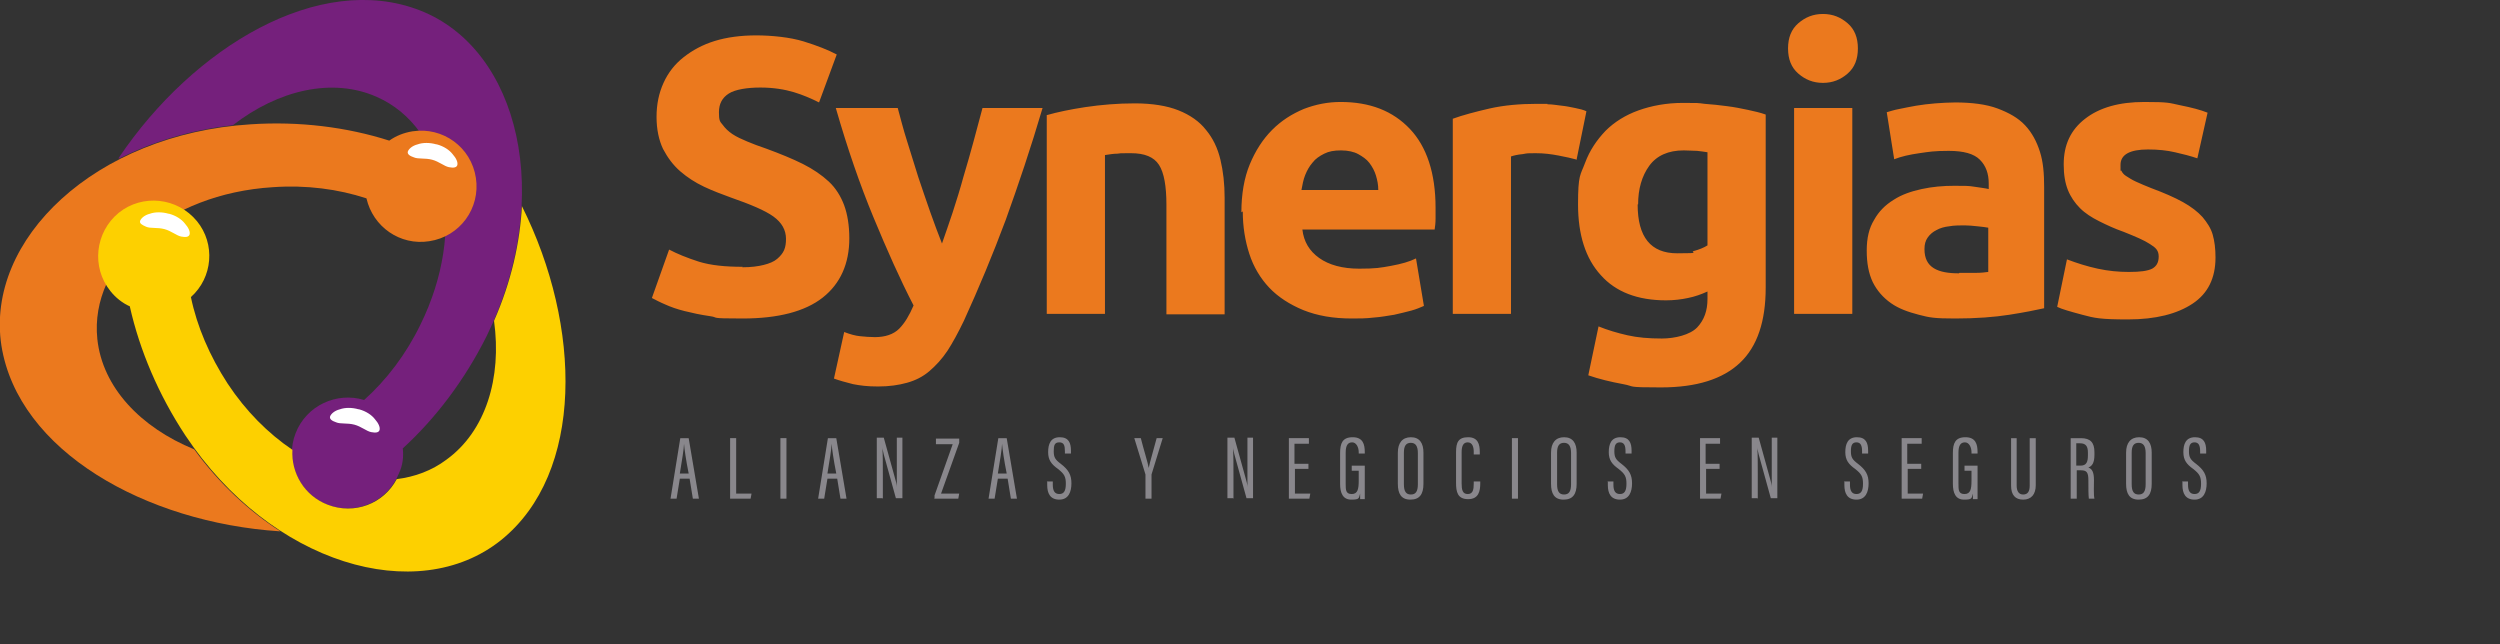
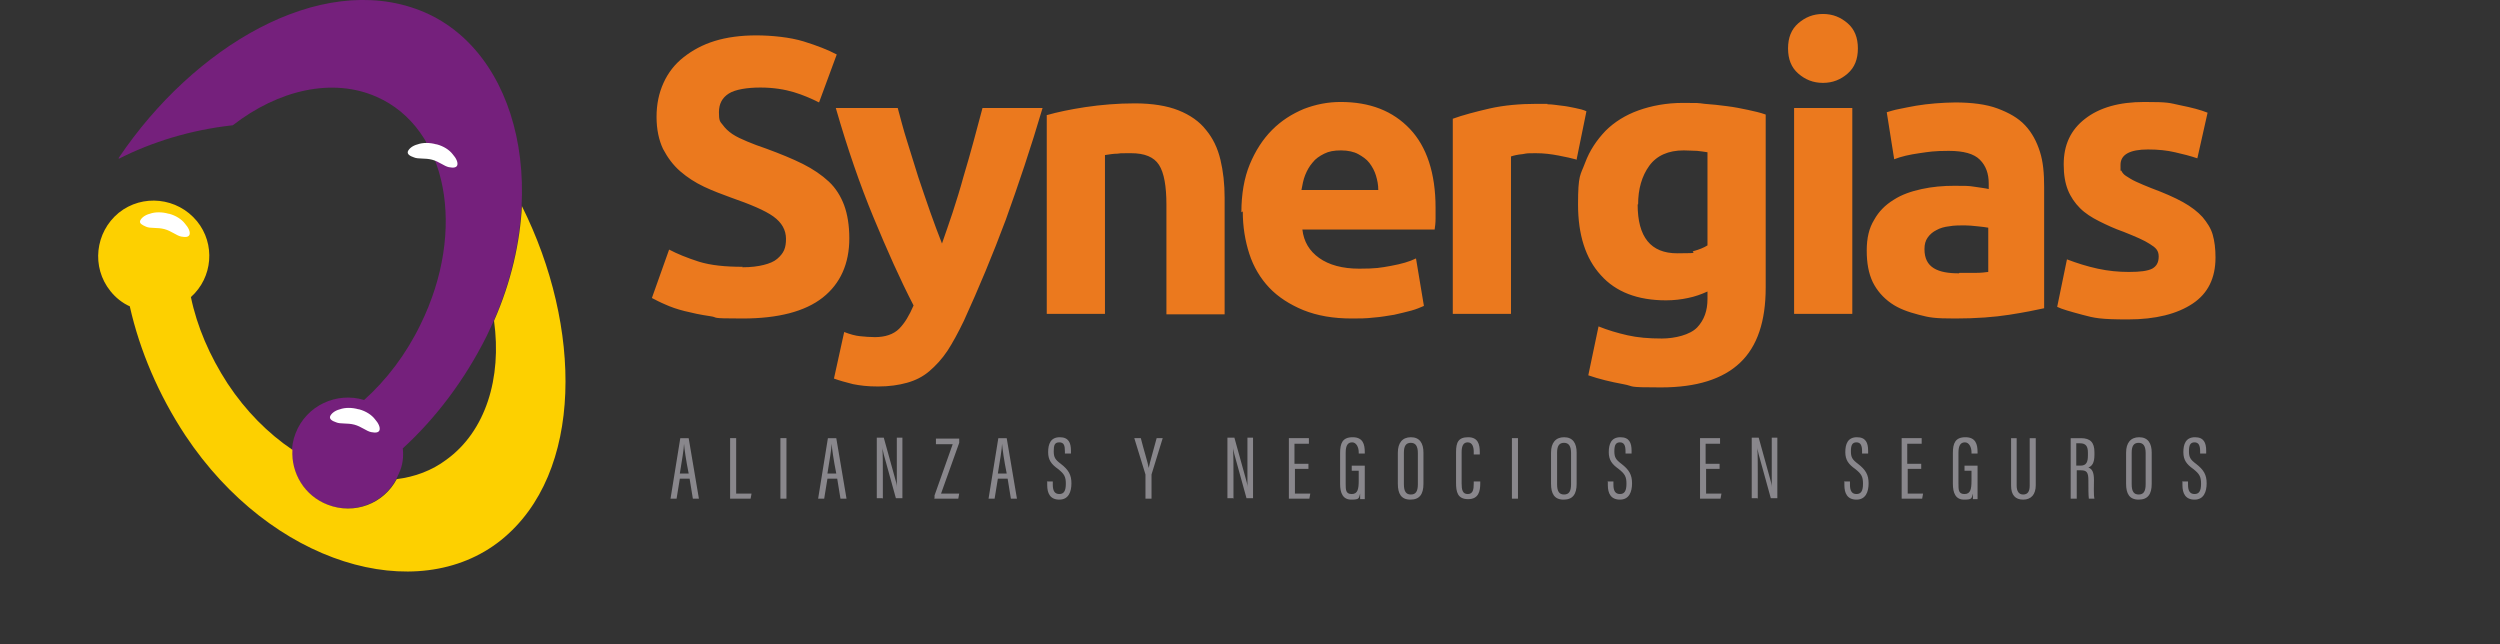
<svg xmlns="http://www.w3.org/2000/svg" id="Layer_2" version="1.1" viewBox="0 0 536.9 138.4">
  <rect x="0" y="0" width="536.9" height="138.4" fill="#333333" stroke="none" />
  <defs>
    <style>
      .st0 {
        fill: #75207c;
      }

      .st0, .st1, .st2, .st3 {
        fill-rule: evenodd;
      }

      .st4 {
        fill: #89878c;
      }

      .st1 {
        fill: #fff;
      }

      .st2 {
        fill: #fdd000;
      }

      .st3, .st5 {
        fill: #eb791e;
      }
    </style>
  </defs>
  <g id="Capa_1">
    <path class="st5" d="M159.4,57.4c1.9,0,3.4-.2,4.6-.5s2.2-.7,2.9-1.3,1.2-1.2,1.5-1.9.4-1.5.4-2.4c0-1.9-.9-3.5-2.7-4.8-1.8-1.3-4.9-2.6-9.2-4.1-1.9-.7-3.8-1.4-5.7-2.3s-3.6-2-5.1-3.3c-1.5-1.3-2.7-2.9-3.7-4.8-.9-1.9-1.4-4.2-1.4-6.9s.5-5.1,1.5-7.3,2.4-4,4.3-5.5,4.1-2.7,6.7-3.5c2.6-.8,5.6-1.2,8.9-1.2s7.3.4,10.2,1.3,5.2,1.8,7.1,2.8l-3.8,10.3c-1.6-.8-3.4-1.6-5.4-2.2-2-.6-4.4-1-7.2-1s-5.4.4-6.8,1.3-2.1,2.2-2.1,4,.2,2,.8,2.7c.5.7,1.2,1.4,2.1,2,.9.6,2,1.1,3.2,1.6s2.5,1,4,1.5c3,1.1,5.7,2.2,7.9,3.3,2.2,1.1,4.1,2.4,5.6,3.8s2.6,3.2,3.3,5.1,1.1,4.3,1.1,7.1c0,5.4-1.9,9.7-5.7,12.7-3.8,3-9.6,4.5-17.2,4.5s-4.9-.2-7-.5-3.9-.7-5.5-1.1-3-.9-4.1-1.4c-1.2-.5-2.1-1-2.9-1.4l3.7-10.4c1.7.9,3.9,1.8,6.4,2.6,2.6.8,5.7,1.1,9.4,1.1h0ZM223.9,23.2c-2.5,8.5-5.2,16.5-7.9,24-2.8,7.5-5.8,14.7-9,21.7-1.2,2.5-2.4,4.7-3.5,6.4-1.2,1.8-2.5,3.2-3.9,4.4s-3,2-4.8,2.5c-1.8.5-3.8.8-6.2.8s-3.8-.2-5.4-.5c-1.6-.4-3-.8-4.1-1.2l2.2-10c1.3.5,2.4.8,3.4.9s2.1.2,3.2.2c2.2,0,4-.6,5.2-1.8s2.2-2.9,3.1-5c-2.9-5.6-5.7-11.9-8.6-18.9-2.9-7-5.6-14.8-8.1-23.5h13.3c.6,2.2,1.2,4.6,2,7.1.8,2.6,1.6,5.1,2.4,7.7.9,2.6,1.7,5.1,2.6,7.6.9,2.5,1.7,4.7,2.5,6.7.7-2,1.5-4.3,2.3-6.7.8-2.5,1.6-5,2.3-7.6.8-2.6,1.5-5.2,2.2-7.7.7-2.6,1.3-4.9,1.9-7.1h13ZM224.9,24.7c2.1-.6,4.9-1.2,8.2-1.7,3.4-.5,6.9-.8,10.6-.8s6.9.5,9.4,1.5,4.5,2.4,5.9,4.2c1.5,1.8,2.5,3.9,3.1,6.4.6,2.5.9,5.2.9,8.2v25h-12.5v-23.5c0-4-.5-6.9-1.6-8.6-1.1-1.7-3.1-2.5-6-2.5s-1.9,0-2.9.1c-1,0-1.9.2-2.7.3v34.1h-12.5V24.7h0ZM266.6,45.6c0-3.9.6-7.4,1.8-10.3,1.2-2.9,2.8-5.4,4.8-7.4,2-2,4.2-3.4,6.8-4.5,2.6-1,5.2-1.5,7.9-1.5,6.3,0,11.2,1.9,14.9,5.8,3.6,3.8,5.5,9.5,5.5,16.9s0,1.5,0,2.4-.1,1.6-.2,2.3h-28.4c.3,2.6,1.5,4.6,3.6,6.1,2.1,1.5,5,2.3,8.6,2.3s4.6-.2,6.8-.6c2.2-.4,4-.9,5.4-1.6l1.7,10.2c-.7.3-1.6.7-2.7,1s-2.4.6-3.7.9c-1.4.2-2.8.5-4.4.6-1.6.2-3.1.2-4.7.2-4,0-7.4-.6-10.4-1.8-2.9-1.2-5.4-2.8-7.3-4.8-1.9-2-3.4-4.5-4.3-7.3-.9-2.8-1.4-5.8-1.4-9.1h0ZM296,40.8c0-1.1-.2-2.1-.5-3.1s-.8-1.9-1.4-2.7c-.6-.8-1.5-1.4-2.4-1.9s-2.2-.8-3.7-.8-2.6.2-3.6.7c-1,.5-1.9,1.1-2.5,1.9-.7.8-1.2,1.7-1.6,2.7s-.6,2.1-.8,3.2h16.6,0ZM338.7,34.3c-1.1-.3-2.4-.6-4-.9s-3.1-.5-4.9-.5-1.7,0-2.8.2c-1.1.1-1.9.3-2.5.5v33.8h-12.5V25.5c2.2-.8,4.9-1.5,7.9-2.2,3.1-.7,6.5-1,10.2-1s1.5,0,2.4.1c.9,0,1.9.2,2.9.3s1.9.3,2.9.5,1.8.4,2.4.7l-2.1,10.3h0ZM351.7,43.9c0,7,2.8,10.5,8.5,10.5s2.5-.2,3.6-.5c1.1-.3,2.1-.7,2.9-1.2v-20c-.6-.1-1.3-.2-2.2-.3-.8,0-1.8-.1-2.9-.1-3.3,0-5.8,1.1-7.4,3.3s-2.4,5-2.4,8.3h0ZM379.2,61.8c0,7.2-1.8,12.6-5.5,16.1-3.7,3.5-9.3,5.3-17,5.3s-5.4-.2-8.1-.7c-2.7-.5-5.2-1.1-7.5-1.9l2.2-10.5c2,.8,4,1.4,6.2,1.9,2.2.5,4.6.7,7.4.7s6.1-.8,7.6-2.4c1.5-1.6,2.2-3.6,2.2-6.1v-1.6c-1.3.6-2.7,1.1-4.2,1.4-1.4.3-3,.5-4.7.5-6.1,0-10.8-1.8-14-5.4-3.3-3.6-4.9-8.7-4.9-15.2s.5-6.2,1.5-8.9c1-2.7,2.5-4.9,4.4-6.9,1.9-1.9,4.3-3.4,7.1-4.4s6-1.6,9.5-1.6,3.1,0,4.7.2c1.6.1,3.2.3,4.8.5,1.6.2,3.1.5,4.5.8,1.4.3,2.7.6,3.8,1v37.2h0ZM397.8,67.4h-12.5V23.2h12.5v44.2h0ZM399,10.4c0,2.3-.7,4.1-2.2,5.4-1.5,1.3-3.2,2-5.3,2s-3.8-.7-5.3-2c-1.5-1.3-2.2-3.1-2.2-5.4s.7-4.1,2.2-5.4c1.5-1.3,3.2-2,5.3-2s3.8.7,5.3,2c1.5,1.3,2.2,3.1,2.2,5.4h0ZM420.8,58.6c1.2,0,2.4,0,3.5,0s2-.1,2.7-.2v-9.5c-.5-.1-1.3-.2-2.3-.3-1-.1-1.9-.2-2.8-.2s-2.3,0-3.3.2c-1,.1-2,.4-2.7.8-.8.4-1.4.9-1.9,1.6s-.7,1.5-.7,2.5c0,2,.7,3.3,2,4.1,1.3.8,3.1,1.1,5.4,1.1h0ZM419.8,22c3.7,0,6.8.4,9.2,1.3s4.4,2,5.9,3.6c1.5,1.6,2.5,3.5,3.2,5.7s.9,4.7.9,7.5v26.1c-1.8.4-4.3.9-7.5,1.4s-7.1.8-11.6.8-5.5-.2-7.8-.8-4.3-1.3-6-2.5-3-2.7-3.9-4.5c-.9-1.9-1.3-4.1-1.3-6.8s.5-4.8,1.6-6.6c1-1.8,2.4-3.2,4.2-4.3,1.7-1.1,3.7-1.8,6-2.3s4.6-.7,7-.7,3.1,0,4.3.2,2.3.3,3.1.5v-1.2c0-2.1-.6-3.8-1.9-5.1-1.3-1.3-3.5-1.9-6.7-1.9s-4.2.2-6.3.5c-2.1.3-3.9.7-5.4,1.3l-1.6-10.1c.7-.2,1.6-.5,2.7-.7,1.1-.2,2.3-.5,3.6-.7s2.7-.4,4.1-.5c1.4-.1,2.9-.2,4.3-.2h0ZM457.3,58.4c2.3,0,3.9-.2,4.9-.7.9-.5,1.4-1.3,1.4-2.6s-.6-1.9-1.9-2.7c-1.2-.8-3.1-1.6-5.6-2.6-2-.7-3.7-1.5-5.3-2.3-1.6-.8-3-1.7-4.1-2.8-1.1-1.1-2-2.4-2.6-3.9s-.9-3.3-.9-5.5c0-4.2,1.5-7.4,4.6-9.8,3.1-2.4,7.3-3.6,12.7-3.6s5.3.2,7.7.7c2.5.5,4.4,1,5.9,1.6l-2.2,9.8c-1.5-.5-3-.9-4.8-1.3-1.7-.4-3.6-.6-5.8-.6-3.9,0-5.9,1.1-5.9,3.3s0,.9.2,1.3c.2.4.5.8,1,1.1s1.2.8,2.1,1.2c.9.4,2,.9,3.3,1.4,2.7,1,5,2,6.8,3,1.8,1,3.2,2.1,4.2,3.2,1,1.2,1.8,2.4,2.2,3.8.4,1.4.6,3,.6,4.9,0,4.4-1.6,7.7-4.9,9.9-3.3,2.2-7.9,3.4-13.9,3.4s-7.2-.3-9.8-1-4.4-1.2-5.4-1.7l2.1-10.2c2.1.8,4.3,1.5,6.6,2s4.5.7,6.6.7h0Z" />
    <g>
      <path class="st0" d="M86.5,96.3c.2,1.8,0,3.6-.8,5.3-2.4,6.1-9.3,9.2-15.4,6.8-6.1-2.4-9.2-9.3-6.8-15.4,2.3-5.9,8.8-8.9,14.7-7.1,4.8-4.3,9-9.8,12.1-16.2,10-20.3,5.8-42.2-9.4-48.9-9.5-4.2-21.1-1.5-30.9,6.1h0c-9.1,1-17.4,3.6-24.5,7.2v-.2C41.6,10,68.6-6.1,90.1,2.2c21.5,8.3,29.1,40.2,14.4,70-4.7,9.4-10.9,17.6-18,24.1h0Z" />
-       <path class="st3" d="M83.6,30.2c1.4-1,3.1-1.7,5-2,6.5-1,12.6,3.4,13.6,10,1,6.5-3.4,12.6-10,13.6-6.3,1-12.1-3.1-13.5-9.2-6.1-2-12.9-2.9-20.1-2.4-22.6,1.4-39.4,16-37.7,32.6,1.1,10.4,9.3,19,20.8,23.7h0c5.4,7.4,11.8,13.3,18.5,17.6,0,0-.2,0-.2,0C31.3,112.2,3.9,96.9.3,74.2-3.2,51.4,20.5,28.8,53.8,26.7c10.5-.7,20.7.6,29.8,3.5h0Z" />
      <path class="st2" d="M27.9,65.8c-1.6-.7-3.1-1.9-4.2-3.3-4.1-5.1-3.3-12.6,1.8-16.8,5.1-4.1,12.6-3.3,16.8,1.8,4,4.9,3.4,12.1-1.3,16.3,1.3,6.3,4,12.6,7.9,18.6,3.9,5.9,8.7,10.7,13.9,14.2-.3,5,2.6,9.9,7.6,11.8,5.7,2.2,12-.2,14.8-5.5,3.9-.5,7.5-1.8,10.7-4.2,8.4-6.1,11.9-17.5,10.2-29.8h0c3.7-8.4,5.6-16.9,6-24.8v.2c12.9,25.8,13.4,57.3-4.5,71.7-18,14.4-49.4,5.2-67.8-22.5-5.8-8.8-9.8-18.3-11.9-27.6h0Z" />
      <path class="st1" d="M93.8,31c1.5.4,2.7,1.2,3.4,2.1.8.9,1.2,1.8,1,2.4-.2.5-.8.6-1.8.4-1-.2-2.1-1.2-3.6-1.6-1.5-.4-3-.1-3.9-.5-.9-.3-1.5-.7-1.3-1.3.2-.5.9-1.2,2.1-1.5,1.1-.4,2.6-.4,4,0h0Z" />
      <path class="st1" d="M36.3,45.9c1.5.4,2.7,1.2,3.4,2.1.8.9,1.2,1.8,1,2.4-.2.5-.8.6-1.8.4-1-.2-2.1-1.2-3.6-1.6-1.5-.4-3-.1-3.9-.5s-1.5-.7-1.3-1.3c.2-.5.9-1.2,2.1-1.5,1.1-.4,2.6-.4,4,0h0Z" />
      <path class="st1" d="M77.1,87.9c1.5.4,2.7,1.2,3.4,2.1.8.9,1.2,1.8,1,2.4-.2.5-.8.6-1.8.4-1-.2-2.1-1.2-3.6-1.6-1.5-.4-3-.1-3.9-.5-.9-.3-1.5-.7-1.3-1.3.2-.5.9-1.2,2.1-1.5,1.1-.4,2.6-.4,4,0h0Z" />
    </g>
    <path class="st4" d="M148.1,102.8l.7,4.3h1.3l-2.2-13h-1.8l-2.1,13h1.3l.7-4.3h2.2ZM146,101.7c.4-2.5.9-5.4.9-6.4h0c.1,1.2.4,3.4,1,6.4h-1.9ZM156.8,107.1h4.4l.2-1.1h-3.3v-11.9h-1.3v13h0ZM167.6,94.1v13h1.3v-13h-1.3ZM179.8,102.8l.7,4.3h1.3l-2.2-13h-1.8l-2.1,13h1.3l.7-4.3h2.2ZM177.7,101.7c.4-2.5.9-5.4.9-6.4h0c.1,1.2.4,3.4,1,6.4h-1.9ZM189.6,107.1v-4.9c0-2.4,0-4.5-.1-6.1h0c0,.4.2.9.3,1.5l2.6,9.4h1.4v-13h-1.2v4.9c0,2.1,0,4,0,5.7h0c0-.5-.2-1.3-.5-2.3l-2.3-8.3h-1.5v13h1.2,0ZM200.6,107.1h5.2l.2-1.1h-3.9l3.9-10.9v-.9h-5v1.2h3.6l-3.9,11v.8h0ZM216.4,102.8l.7,4.3h1.3l-2.2-13h-1.8l-2.1,13h1.3l.7-4.3h2.2ZM214.3,101.7c.4-2.5.9-5.4.9-6.4h0c.1,1.2.4,3.4,1,6.4h-1.9ZM224.9,103.5v.7c0,1.7.6,3.1,2.6,3.1s2.6-1.7,2.6-3.5-.6-2.9-2.3-4.2c-1.2-.9-1.5-1.4-1.5-2.7s.2-1.9,1.2-1.9,1.2.7,1.2,1.9v.5h1.3v-.6c0-1.7-.5-2.9-2.4-2.9-2,0-2.5,1.5-2.5,3.2s.7,2.6,2.1,3.6c1.4,1.1,1.7,1.7,1.7,3.2s-.4,2.2-1.4,2.2-1.4-.7-1.4-2v-.7h-1.3,0ZM247.3,107.1v-4.8c0-.2,0-.3,0-.4l2.4-7.8h-1.3c-.6,2.3-1.5,5.3-1.7,6.4h0c-.2-1.2-1.1-4-1.7-6.4h-1.4l2.4,7.8c0,0,0,.2,0,.3v4.9h1.3,0ZM264.9,107.1v-4.9c0-2.4,0-4.5-.1-6.1h0c0,.4.2.9.3,1.5l2.6,9.4h1.4v-13h-1.2v4.9c0,2.1,0,4,0,5.7h0c0-.5-.2-1.3-.5-2.3l-2.3-8.3h-1.5v13h1.2,0ZM280.9,99.6h-2.9v-4.3h3.1v-1.2h-4.3v13h4.4l.2-1.1h-3.3v-5.3h2.9v-1.1h0ZM293.1,100h-2.8v1.1h1.5v2.1c0,1.8-.2,2.9-1.5,2.9s-1.3-.9-1.3-2.2v-6.7c0-1.6.5-2.2,1.4-2.2s1.4,1.1,1.4,2.1v.3h1.3v-.3c0-1.7-.4-3.2-2.6-3.2s-2.7,1.3-2.7,3.4v6.6c0,2,.6,3.4,2.4,3.4s1.6-.3,1.9-1.3c0,.3,0,1,0,1.2h1v-7.1h0ZM303,93.9c-1.8,0-2.8,1.2-2.8,3.3v6.7c0,2.1.7,3.4,2.7,3.4s2.8-1.2,2.8-3.4v-6.7c0-2-.8-3.3-2.7-3.3h0ZM303,95.1c1,0,1.5.7,1.5,2.2v6.7c0,1.6-.5,2.2-1.5,2.2s-1.5-.6-1.5-2.2v-6.8c0-1.5.5-2.1,1.5-2.1h0ZM316.5,103.4v.5c0,1.3-.2,2.2-1.3,2.2s-1.3-.9-1.3-2.3v-6.7c0-1.2.3-2.1,1.3-2.1s1.3,1,1.3,2v.6h1.3v-.5c0-1.7-.4-3.2-2.5-3.2s-2.6,1.1-2.6,3.2v6.6c0,1.9.3,3.5,2.6,3.5s2.6-1.8,2.6-3.4v-.4s-1.3,0-1.3,0ZM324.7,94.1v13h1.3v-13h-1.3ZM335.9,93.9c-1.8,0-2.8,1.2-2.8,3.3v6.7c0,2.1.7,3.4,2.7,3.4s2.8-1.2,2.8-3.4v-6.7c0-2-.8-3.3-2.7-3.3h0ZM335.9,95.1c1,0,1.5.7,1.5,2.2v6.7c0,1.6-.5,2.2-1.5,2.2s-1.5-.6-1.5-2.2v-6.8c0-1.5.5-2.1,1.5-2.1h0ZM345.3,103.5v.7c0,1.7.6,3.1,2.6,3.1s2.6-1.7,2.6-3.5-.6-2.9-2.3-4.2c-1.2-.9-1.5-1.4-1.5-2.7s.3-1.9,1.2-1.9,1.2.7,1.2,1.9v.5h1.3v-.6c0-1.7-.5-2.9-2.4-2.9-2,0-2.5,1.5-2.5,3.2s.7,2.6,2.1,3.6c1.4,1.1,1.7,1.7,1.7,3.2s-.4,2.2-1.4,2.2-1.4-.7-1.4-2v-.7h-1.3,0ZM369.2,99.6h-2.9v-4.3h3.1v-1.2h-4.3v13h4.4l.2-1.1h-3.3v-5.3h2.9v-1.1h0ZM377.5,107.1v-4.9c0-2.4,0-4.5-.1-6.1h0c0,.4.2.9.3,1.5l2.6,9.4h1.4v-13h-1.2v4.9c0,2.1,0,4,0,5.7h0c0-.5-.2-1.3-.5-2.3l-2.3-8.3h-1.5v13h1.2,0ZM396.1,103.5v.7c0,1.7.6,3.1,2.6,3.1s2.6-1.7,2.6-3.5-.6-2.9-2.3-4.2c-1.2-.9-1.5-1.4-1.5-2.7s.3-1.9,1.2-1.9,1.2.7,1.2,1.9v.5h1.3v-.6c0-1.7-.5-2.9-2.4-2.9-2,0-2.5,1.5-2.5,3.2s.7,2.6,2.1,3.6c1.4,1.1,1.7,1.7,1.7,3.2s-.4,2.2-1.4,2.2-1.4-.7-1.4-2v-.7h-1.3,0ZM412.5,99.6h-2.9v-4.3h3.1v-1.2h-4.3v13h4.4l.2-1.1h-3.3v-5.3h2.9v-1.1h0ZM424.7,100h-2.8v1.1h1.5v2.1c0,1.8-.2,2.9-1.5,2.9s-1.3-.9-1.3-2.2v-6.7c0-1.6.5-2.2,1.4-2.2s1.4,1.1,1.4,2.1v.3h1.3v-.3c0-1.7-.4-3.2-2.6-3.2s-2.7,1.3-2.7,3.4v6.6c0,2,.6,3.4,2.4,3.4s1.6-.3,1.9-1.3c0,.3,0,1,0,1.2h1v-7.1h0ZM431.9,94.1v10.2c0,2,.9,3,2.6,3s2.7-1.1,2.7-3.1v-10.1h-1.3v10.2c0,1.2-.4,1.9-1.4,1.9s-1.4-.8-1.4-1.9v-10.2h-1.3,0ZM444.7,107.1h1.3v-6.1h.9c1.3,0,1.6.5,1.6,2.2s0,3.1.1,3.9h1.2c-.2-.8-.1-2.9-.1-4,0-1.7-.4-2.4-1.2-2.7.8-.3,1.3-1,1.3-2.7v-.6c0-2.1-.9-3-2.9-3h-2.2v13h0ZM445.9,95.2h.8c1.3,0,1.7.7,1.7,2v.6c0,1.4-.3,2.2-1.6,2.2h-.9v-4.7h0ZM459.4,93.9c-1.8,0-2.8,1.2-2.8,3.3v6.7c0,2.1.7,3.4,2.7,3.4s2.8-1.2,2.8-3.4v-6.7c0-2-.8-3.3-2.7-3.3h0ZM459.3,95.1c1,0,1.5.7,1.5,2.2v6.7c0,1.6-.5,2.2-1.5,2.2s-1.5-.6-1.5-2.2v-6.8c0-1.5.5-2.1,1.5-2.1h0ZM468.7,103.5v.7c0,1.7.6,3.1,2.6,3.1s2.6-1.7,2.6-3.5-.6-2.9-2.3-4.2c-1.2-.9-1.5-1.4-1.5-2.7s.3-1.9,1.2-1.9,1.2.7,1.2,1.9v.5h1.3v-.6c0-1.7-.5-2.9-2.4-2.9-2,0-2.5,1.5-2.5,3.2s.7,2.6,2.1,3.6c1.4,1.1,1.7,1.7,1.7,3.2s-.4,2.2-1.4,2.2-1.4-.7-1.4-2v-.7h-1.3,0Z" />
  </g>
</svg>